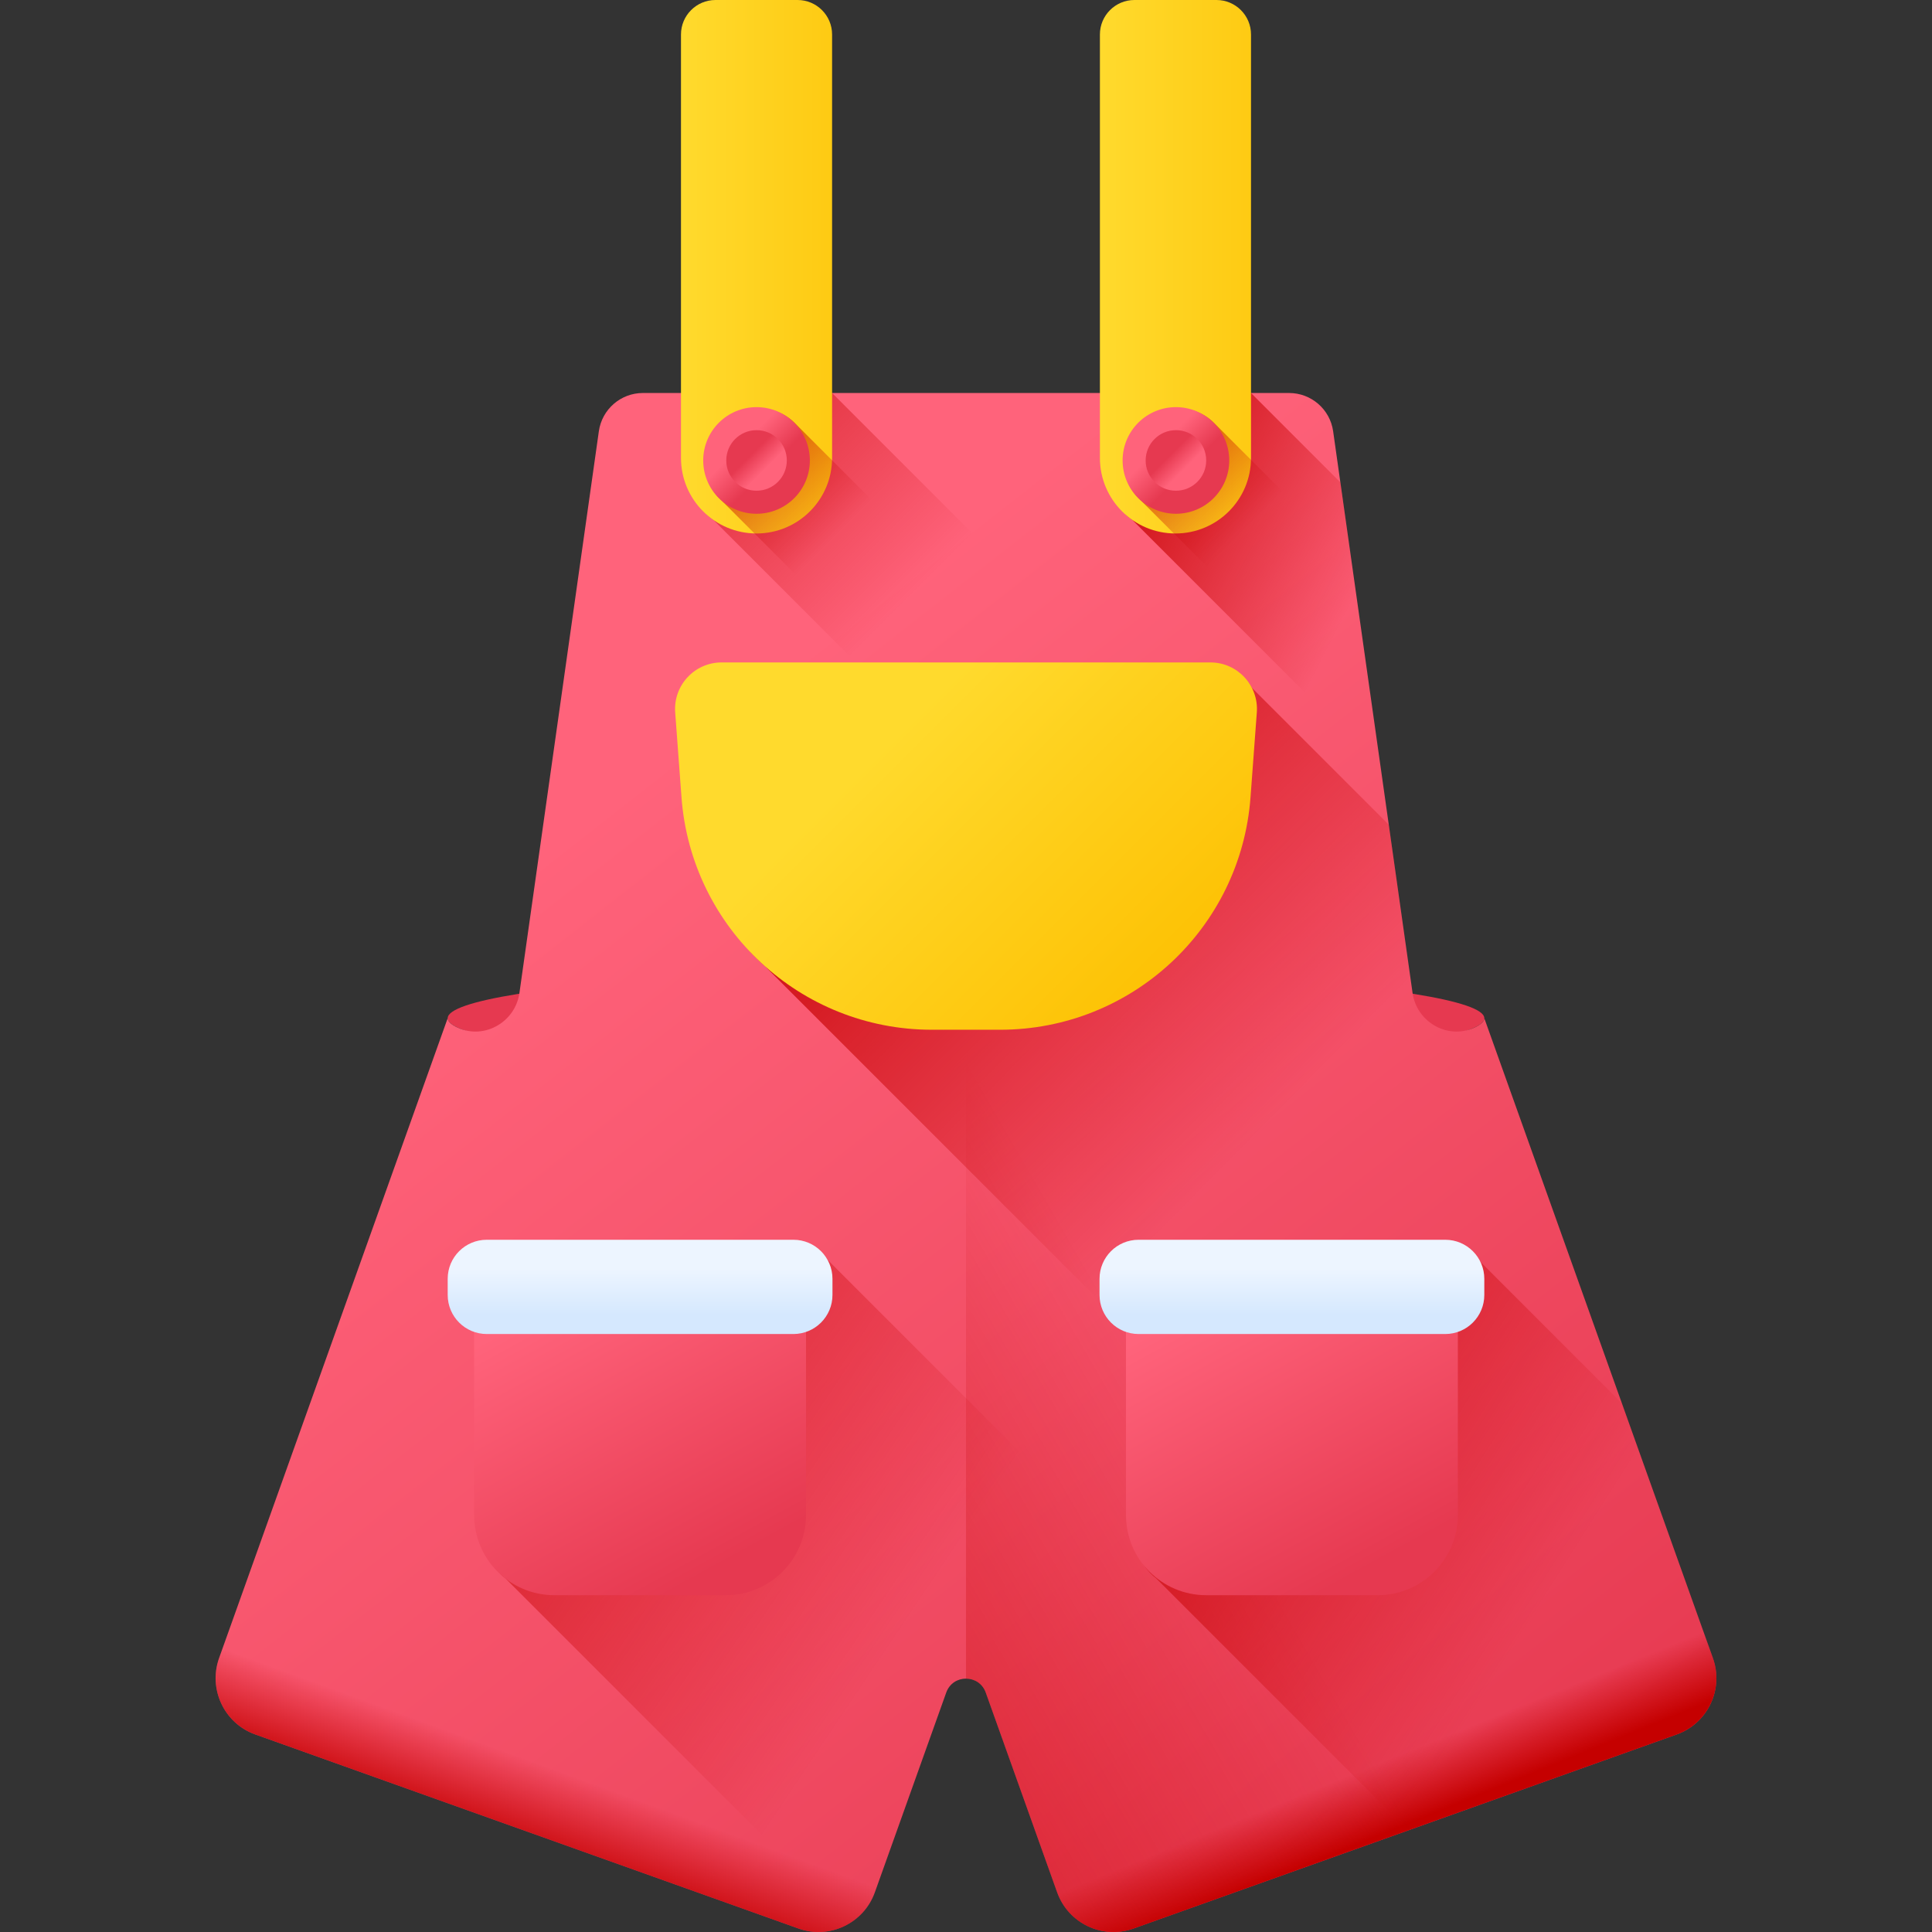
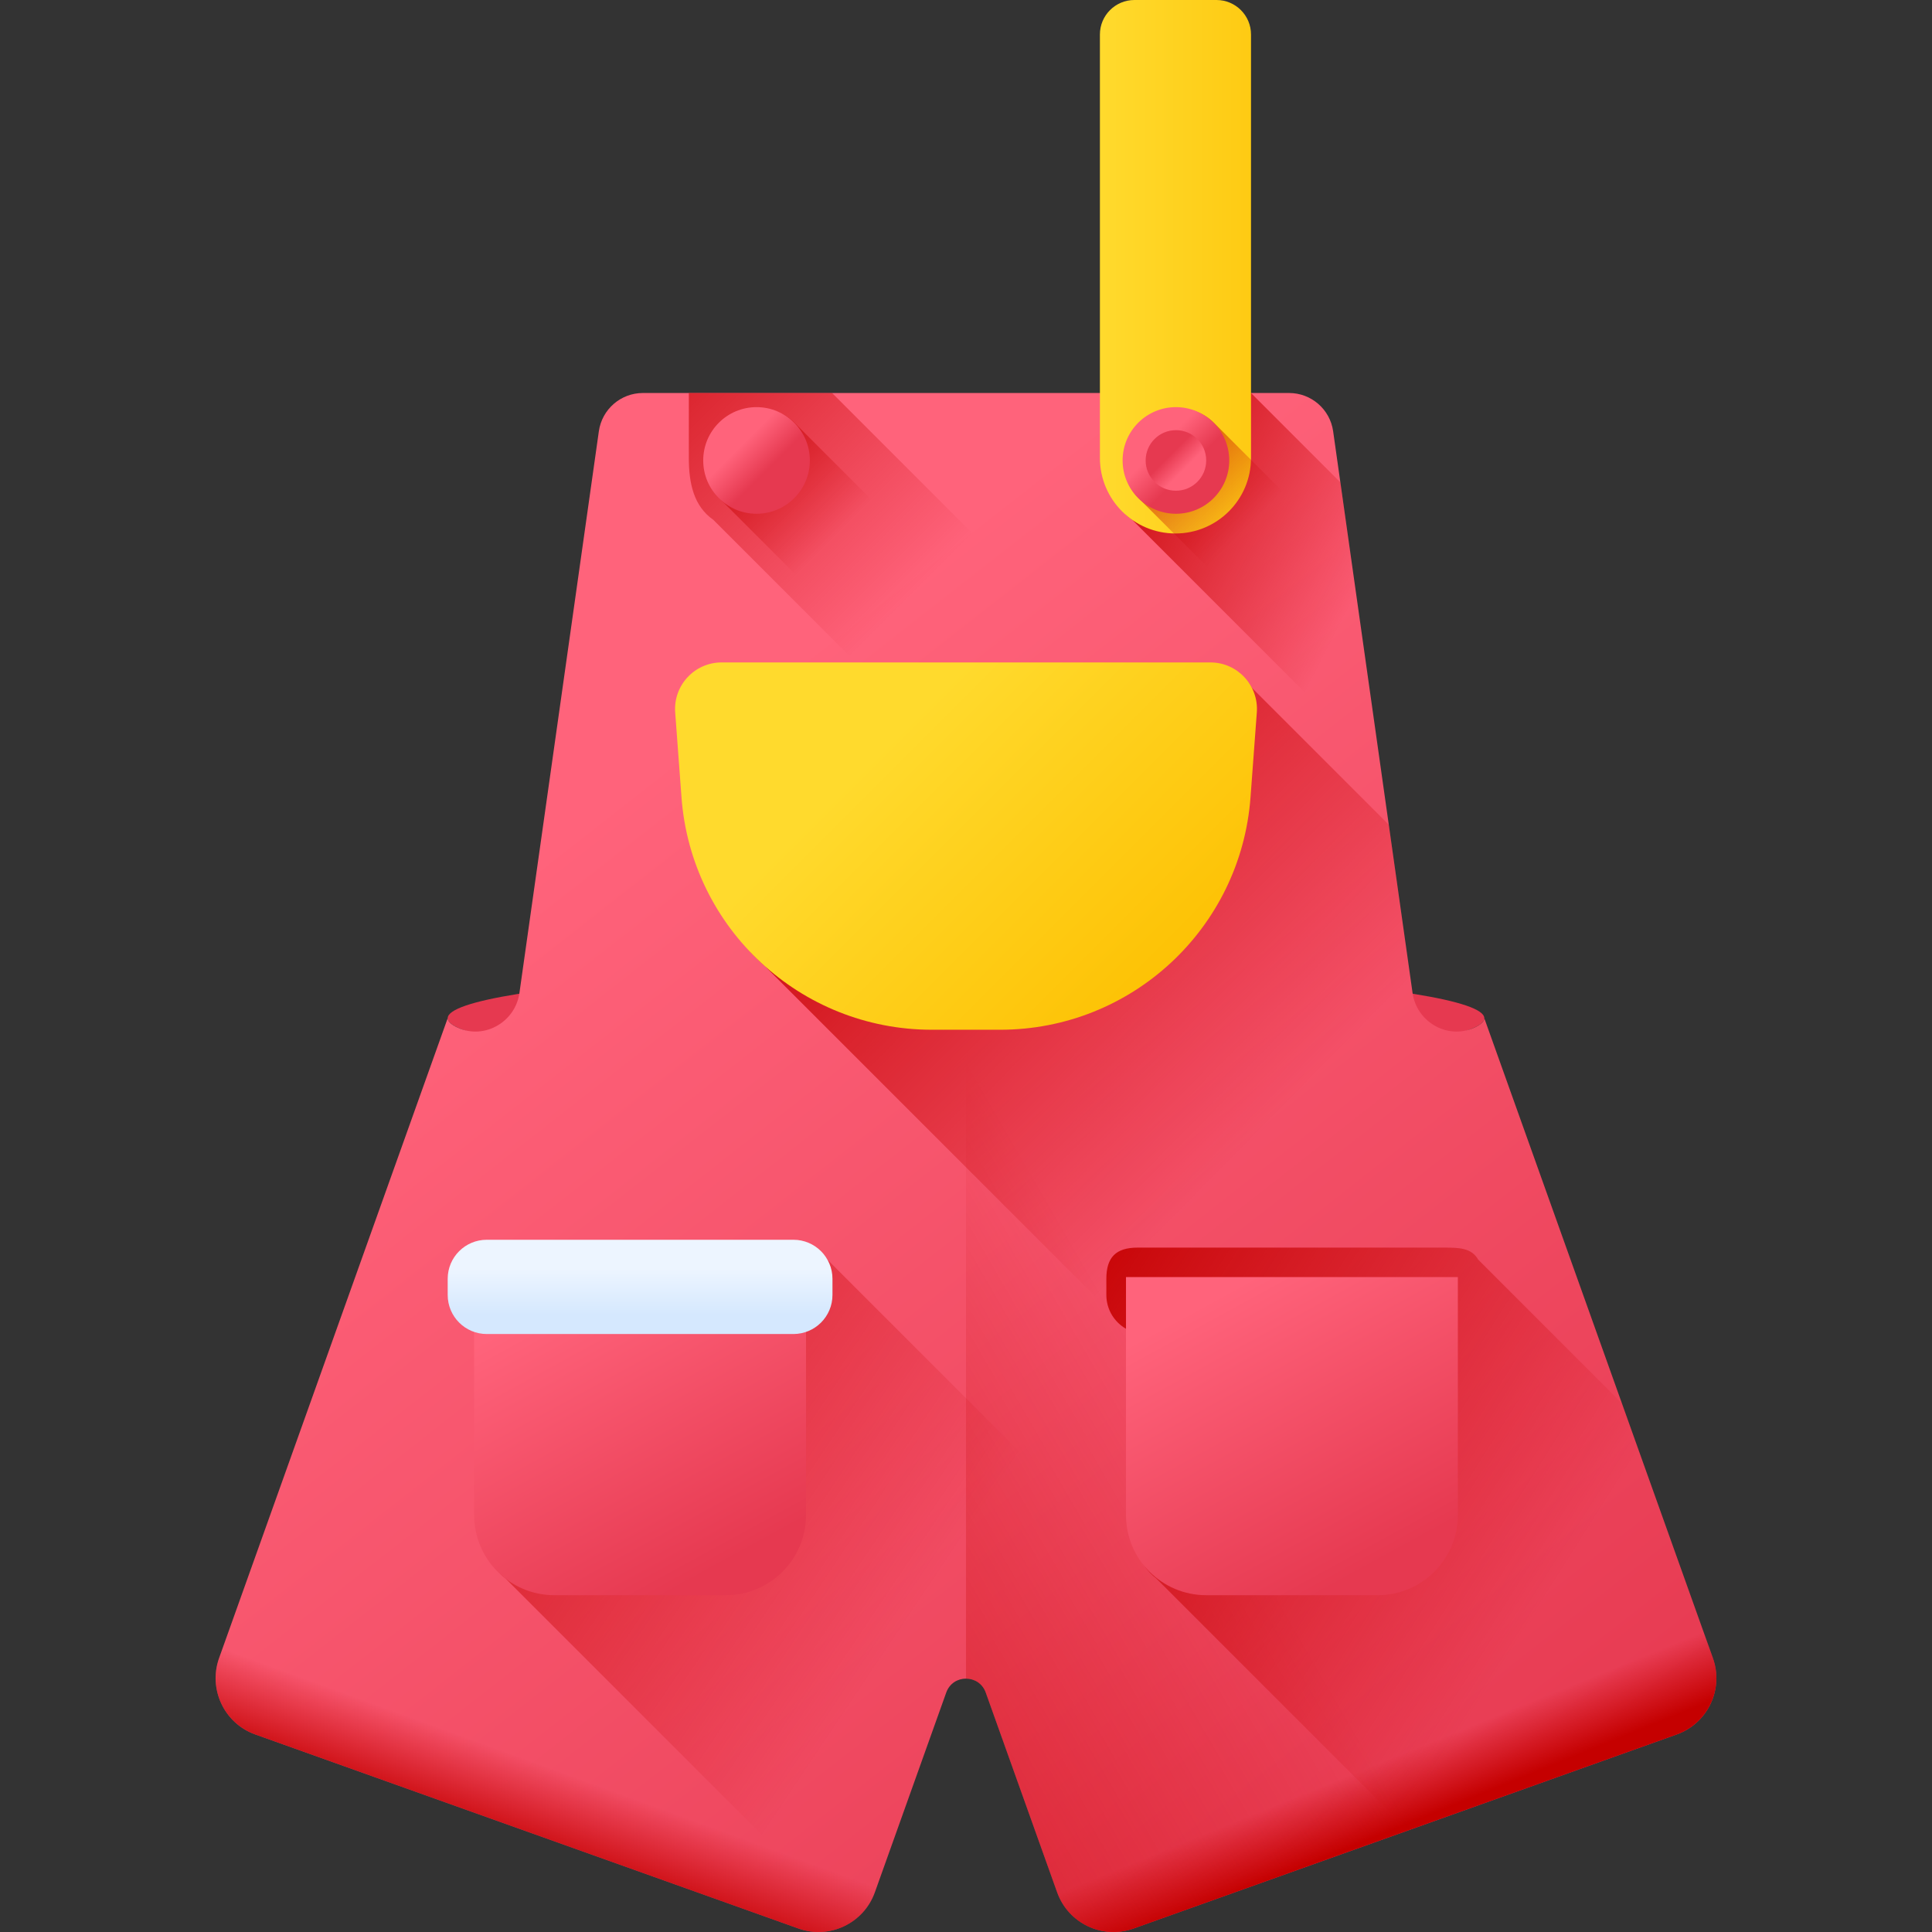
<svg xmlns="http://www.w3.org/2000/svg" xmlns:xlink="http://www.w3.org/1999/xlink" id="Capa_1" height="512" viewBox="0 0 510 510" width="512">
  <rect x="0" y="0" width="510" height="510" fill="#333333" stroke="none" />
  <linearGradient id="lg1">
    <stop offset="0" stop-color="#ff637b" />
    <stop offset="1" stop-color="#e63950" />
  </linearGradient>
  <linearGradient id="SVGID_1_" gradientUnits="userSpaceOnUse" x1="255" x2="255" xlink:href="#lg1" y1="215.298" y2="243.462" />
  <linearGradient id="SVGID_2_" gradientUnits="userSpaceOnUse" x1="153.967" x2="386.362" xlink:href="#lg1" y1="215.464" y2="512.099" />
  <linearGradient id="lg2">
    <stop offset="0" stop-color="#c50000" stop-opacity="0" />
    <stop offset="1" stop-color="#c50000" />
  </linearGradient>
  <linearGradient id="SVGID_4_" gradientUnits="userSpaceOnUse" x1="240.795" x2="148.778" xlink:href="#lg2" y1="157.524" y2="65.507" />
  <linearGradient id="SVGID_5_" gradientUnits="userSpaceOnUse" x1="145.032" x2="136.624" xlink:href="#lg2" y1="466.632" y2="489.643" />
  <linearGradient id="SVGID_6_" gradientUnits="userSpaceOnUse" x1="364.68" x2="371.317" xlink:href="#lg2" y1="465.2" y2="481.573" />
  <linearGradient id="SVGID_7_" gradientUnits="userSpaceOnUse" x1="280.168" x2="38.606" xlink:href="#lg2" y1="320.719" y2="460.679" />
  <linearGradient id="SVGID_8_" gradientUnits="userSpaceOnUse" x1="357.375" x2="284.817" xlink:href="#lg2" y1="158.425" y2="121.211" />
  <linearGradient id="SVGID_9_" gradientUnits="userSpaceOnUse" x1="339.736" x2="226.646" xlink:href="#lg2" y1="292.026" y2="180.486" />
  <linearGradient id="SVGID_10_" gradientUnits="userSpaceOnUse" x1="238.244" x2="70.484" xlink:href="#lg2" y1="430.985" y2="318.572" />
  <linearGradient id="SVGID_11_" gradientUnits="userSpaceOnUse" x1="407.09" x2="271.276" xlink:href="#lg2" y1="423.99" y2="337.94" />
  <linearGradient id="SVGID_12_" gradientUnits="userSpaceOnUse" x1="152.175" x2="191.571" xlink:href="#lg1" y1="340.519" y2="412.573" />
  <linearGradient id="lg3">
    <stop offset="0" stop-color="#edf5ff" />
    <stop offset="1" stop-color="#d5e8fe" />
  </linearGradient>
  <linearGradient id="SVGID_13_" gradientUnits="userSpaceOnUse" x1="168.965" x2="168.965" xlink:href="#lg3" y1="334.87" y2="347.141" />
  <linearGradient id="SVGID_14_" gradientUnits="userSpaceOnUse" x1="324.245" x2="363.641" xlink:href="#lg1" y1="340.519" y2="412.573" />
  <linearGradient id="SVGID_15_" gradientUnits="userSpaceOnUse" x1="341.035" x2="341.035" xlink:href="#lg3" y1="334.87" y2="347.141" />
  <linearGradient id="lg4">
    <stop offset="0" stop-color="#ffda2d" />
    <stop offset="1" stop-color="#fdbf00" />
  </linearGradient>
  <linearGradient id="SVGID_16_" gradientUnits="userSpaceOnUse" x1="239.302" x2="314.611" xlink:href="#lg4" y1="191.081" y2="266.39" />
  <linearGradient id="SVGID_17_" gradientUnits="userSpaceOnUse" x1="180.148" x2="248.661" xlink:href="#lg4" y1="70.412" y2="70.412" />
  <linearGradient id="SVGID_18_" gradientUnits="userSpaceOnUse" x1="290.735" x2="359.247" xlink:href="#lg4" y1="70.412" y2="70.412" />
  <linearGradient id="SVGID_19_" gradientUnits="userSpaceOnUse" x1="219.945" x2="181.816" xlink:href="#lg2" y1="141.703" y2="103.573" />
  <linearGradient id="SVGID_20_" gradientUnits="userSpaceOnUse" x1="195.694" x2="202.365" xlink:href="#lg1" y1="117.534" y2="124.206" />
  <linearGradient id="SVGID_21_" gradientTransform="matrix(-1 0 0 -1 419.439 -7946.28)" gradientUnits="userSpaceOnUse" x1="217.453" x2="221.241" xlink:href="#lg1" y1="-8070.106" y2="-8066.317" />
  <linearGradient id="SVGID_22_" gradientUnits="userSpaceOnUse" x1="328.718" x2="293.055" xlink:href="#lg2" y1="139.768" y2="104.105" />
  <linearGradient id="SVGID_23_" gradientUnits="userSpaceOnUse" x1="306.402" x2="313.073" xlink:href="#lg1" y1="117.534" y2="124.206" />
  <linearGradient id="SVGID_24_" gradientTransform="matrix(-1 0 0 -1 419.439 -7946.28)" gradientUnits="userSpaceOnUse" x1="106.745" x2="110.534" xlink:href="#lg1" y1="-8070.106" y2="-8066.317" />
  <g>
    <ellipse cx="255" cy="268.779" fill="url(#SVGID_1_)" rx="136.82" ry="12.732" />
    <path d="m452.16 437.667-60.34-168.889c0 .746-.691 1.477-2.016 2.188-7.086 3.802-15.793-.879-16.919-8.841l-20.967-148.281c-.819-5.793-5.778-10.1-11.628-10.1h-170.579c-5.851 0-10.809 4.307-11.628 10.1l-20.967 148.281c-1.126 7.962-9.833 12.643-16.919 8.841-1.325-.711-2.016-1.442-2.016-2.188l-60.341 168.889c-2.935 8.215 1.345 17.253 9.56 20.188l143.361 51.219c8.215 2.935 17.253-1.345 20.188-9.56l18.837-52.725c1.75-4.898 8.677-4.898 10.427 0l18.837 52.725c2.935 8.215 11.973 12.495 20.188 9.56l143.362-51.218c8.215-2.935 12.495-11.974 9.56-20.189z" fill="url(#SVGID_2_)" />
    <path d="m452.16 437.667-60.34-168.889c0 .746-.691 1.477-2.016 2.188-7.086 3.802-15.793-.879-16.919-8.841l-20.967-148.281c-.819-5.793-5.778-10.1-11.628-10.1h-170.579c-5.851 0-10.809 4.307-11.628 10.1l-20.967 148.281c-1.126 7.962-9.833 12.643-16.919 8.841-1.325-.711-2.016-1.442-2.016-2.188l-60.341 168.889c-2.935 8.215 1.345 17.253 9.56 20.188l143.361 51.219c8.215 2.935 17.253-1.345 20.188-9.56l18.837-52.725c1.75-4.898 8.677-4.898 10.427 0l18.837 52.725c2.935 8.215 11.973 12.495 20.188 9.56l143.362-51.218c8.215-2.935 12.495-11.974 9.56-20.189z" fill="url(#SVGID_2_)" />
    <path d="m219.651 103.746h-37.814v17.134c0 6.773 1.31 12.747 6.472 16.352l66.428 66.429c3.605 5.161 9.579 8.545 16.353 8.545 11.015 0 19.944-8.929 19.944-19.944v-17.134z" fill="url(#SVGID_4_)" />
    <path d="m67.401 420.091 170.368 60.332-6.824 19.09c-2.929 8.213-11.966 12.497-20.187 9.558l-143.357-51.216c-8.213-2.938-12.497-11.974-9.558-20.188l6.753-18.904c.866.531 1.805.974 2.805 1.328z" fill="url(#SVGID_5_)" />
    <path d="m442.599 457.855-143.357 51.216c-8.222 2.938-17.258-1.345-20.188-9.558l-6.832-19.108 170.377-60.315c1-.354 1.938-.797 2.806-1.328l6.753 18.904c2.938 8.214-1.346 17.25-9.559 20.189z" fill="url(#SVGID_6_)" />
    <path d="m391.82 268.779c0 .746-.691 1.477-2.016 2.188-7.086 3.802-15.793-.879-16.919-8.84l-20.968-148.281c-.819-5.793-5.778-10.1-11.628-10.1h-85.289v339.371c2.169 0 4.339 1.225 5.214 3.674l18.837 52.725c2.935 8.215 11.973 12.495 20.188 9.56l143.361-51.22c8.215-2.935 12.495-11.974 9.56-20.188z" fill="url(#SVGID_7_)" />
    <path d="m298.894 137.232 65.607 65.608-10.677-75.506-23.588-23.588h-37.814v17.134c.001 6.773 1.311 12.747 6.472 16.352z" fill="url(#SVGID_8_)" />
    <path d="m442.6 457.856c8.215-2.935 12.495-11.974 9.56-20.188l-60.34-168.889c0 .746-.691 1.477-2.016 2.188-7.086 3.802-15.793-.879-16.919-8.84l-6.282-44.424-36.179-36.179c-2.036-3.933-6.131-4.585-10.911-4.585h-129.026c-7.145 0-10.71 4-10.181 11.125l1.665 22.411c1.316 17.712 7.45 33.357 19.792 44.421l212.93 212.93z" fill="url(#SVGID_9_)" />
    <path d="m299.239 509.075 70.539-25.202-151.365-151.365c-1.771-3.127-5.122-3.168-8.972-3.168h-80.951c-5.694 0-8.236 2.542-8.236 8.236v4.262c0 3.847 2.114 7.189 5.238 8.959.475.84 1.062 1.607 1.745 2.279v46.846c0 6.842 1.186 12.908 6.222 16.778l90.924 90.924c2.941-1.817 5.314-4.6 6.568-8.109l18.837-52.725c1.75-4.898 8.677-4.898 10.427 0l18.837 52.725c2.934 8.215 11.972 12.495 20.187 9.56z" fill="url(#SVGID_10_)" />
    <path d="m381.236 329.34h-80.951c-5.694 0-8.236 2.542-8.236 8.236v4.262c0 3.847 2.114 7.189 5.238 8.959.475.84 1.062 1.607 1.745 2.279v46.846c0 6.842 1.186 12.908 6.222 16.778l66.476 66.476 70.871-25.32c8.215-2.935 12.495-11.974 9.56-20.188l-24.018-67.225-37.934-37.934c-1.772-3.128-5.123-3.169-8.973-3.169z" fill="url(#SVGID_11_)" />
    <g>
      <path d="m191.598 421.092h-45.265c-11.692 0-21.17-9.478-21.17-21.17v-62.806h87.605v62.806c0 11.692-9.478 21.17-21.17 21.17z" fill="url(#SVGID_12_)" />
      <path d="m209.441 352.149h-80.951c-5.694 0-10.31-4.616-10.31-10.31v-4.263c0-5.694 4.616-10.31 10.31-10.31h80.951c5.694 0 10.31 4.616 10.31 10.31v4.263c0 5.694-4.616 10.31-10.31 10.31z" fill="url(#SVGID_13_)" />
    </g>
    <g>
      <path d="m363.667 421.092h-45.265c-11.692 0-21.17-9.478-21.17-21.17v-62.806h87.605v62.806c0 11.692-9.478 21.17-21.17 21.17z" fill="url(#SVGID_14_)" />
-       <path d="m381.51 352.149h-80.951c-5.694 0-10.31-4.616-10.31-10.31v-4.263c0-5.694 4.616-10.31 10.31-10.31h80.951c5.694 0 10.31 4.616 10.31 10.31v4.263c0 5.694-4.616 10.31-10.31 10.31z" fill="url(#SVGID_15_)" />
    </g>
    <path d="m264.022 271.827h-18.044c-34.691 0-63.51-26.757-66.08-61.352l-1.665-22.411c-.529-7.126 5.109-13.199 12.254-13.199h129.027c7.145 0 12.784 6.073 12.254 13.199l-1.665 22.411c-2.571 34.595-31.39 61.352-66.081 61.352z" fill="url(#SVGID_16_)" />
    <g>
-       <path d="m199.707 140.824c-11.015 0-19.944-8.929-19.944-19.944v-111.77c0-5.031 4.079-9.11 9.11-9.11h21.669c5.031 0 9.11 4.079 9.11 9.11v111.77c-.001 11.015-8.93 19.944-19.945 19.944z" fill="url(#SVGID_17_)" />
      <path d="m310.293 140.824c-11.015 0-19.944-8.929-19.944-19.944v-111.77c0-5.031 4.079-9.11 9.11-9.11h21.669c5.031 0 9.11 4.079 9.11 9.11v111.77c-.001 11.015-8.93 19.944-19.945 19.944z" fill="url(#SVGID_18_)" />
    </g>
    <g>
      <path d="m241.488 167.51c-5.565 3.562-12.859 2.771-17.532-1.901l-33.814-33.814c-2.709-2.565-4.181-6.195-4.181-10.22 0-7.607 6.249-13.857 13.856-13.856 4.025 0 7.655 1.473 10.22 4.181l33.814 33.814c6.353 6.353 5.204 16.952-2.363 21.796z" fill="url(#SVGID_19_)" />
      <g>
        <circle cx="199.707" cy="121.547" fill="url(#SVGID_20_)" r="14.074" />
-         <circle cx="199.707" cy="121.547" fill="url(#SVGID_21_)" r="7.992" />
      </g>
    </g>
    <g>
      <path d="m348.714 164.028c-5.565 3.562-12.859 2.771-17.532-1.901l-30.332-30.332c-2.709-2.565-4.181-6.195-4.181-10.22 0-7.607 6.249-13.857 13.856-13.856 4.025 0 7.655 1.473 10.22 4.181l30.332 30.332c6.353 6.353 5.204 16.953-2.363 21.796z" fill="url(#SVGID_22_)" />
      <g>
        <circle cx="310.415" cy="121.547" fill="url(#SVGID_23_)" r="14.074" />
        <circle cx="310.415" cy="121.547" fill="url(#SVGID_24_)" r="7.992" />
      </g>
    </g>
  </g>
</svg>